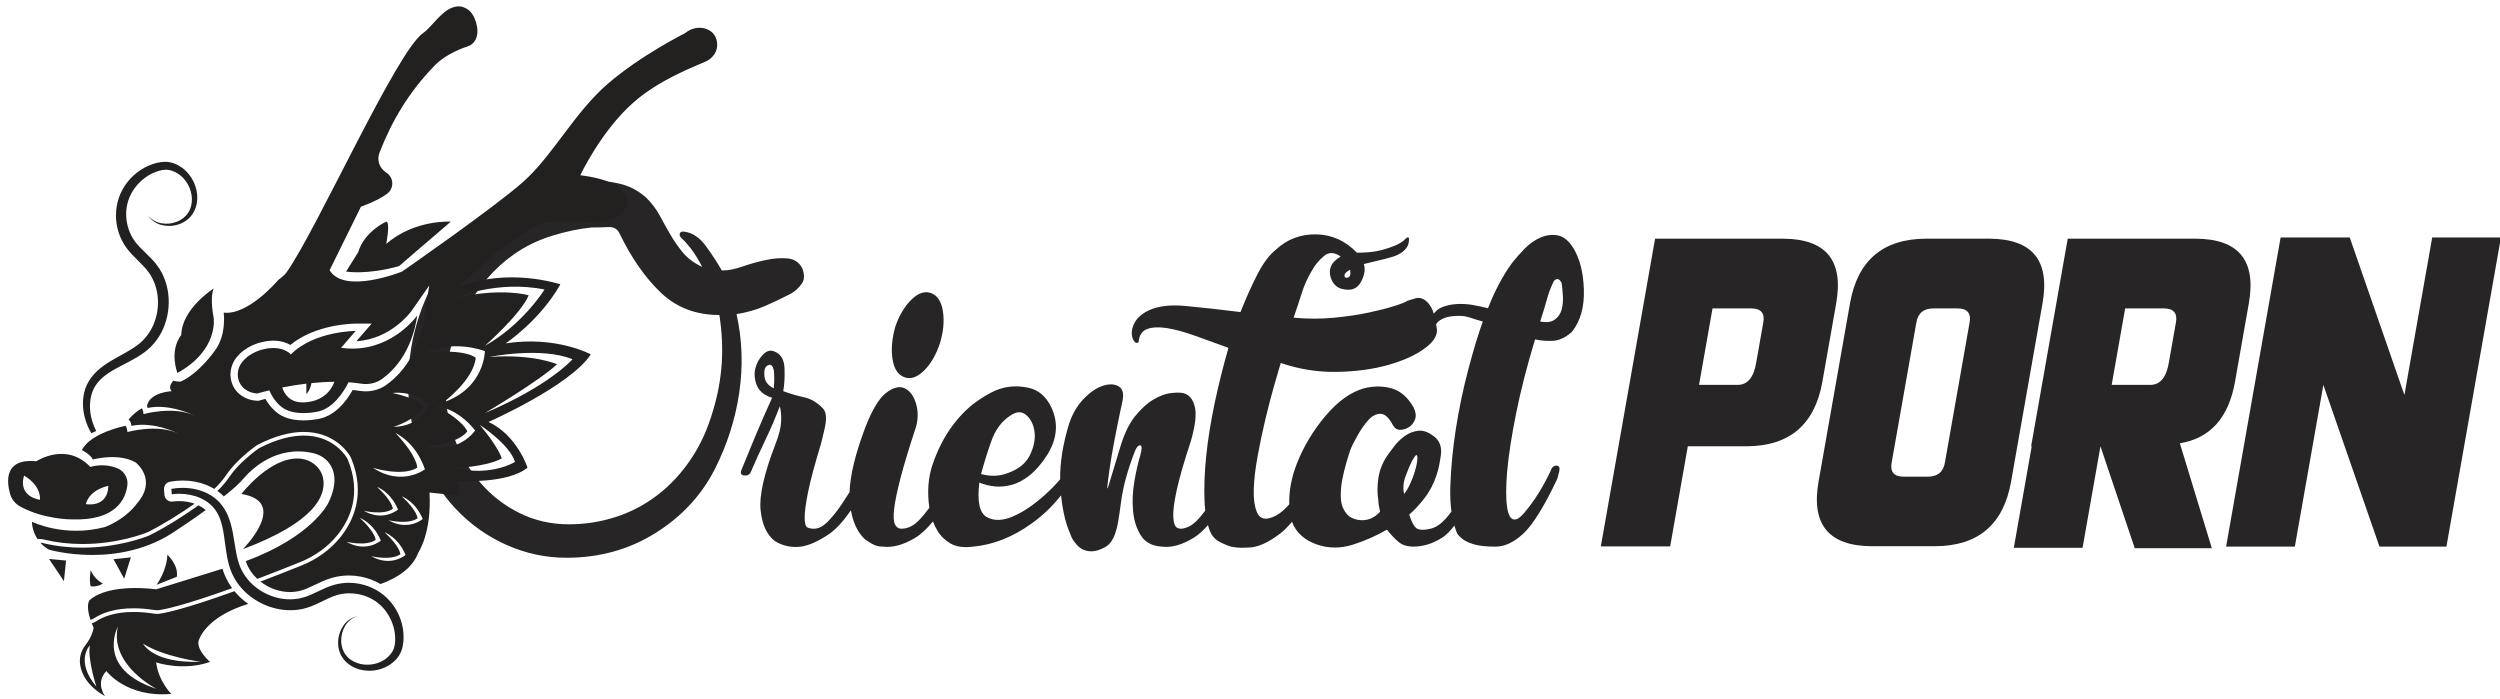
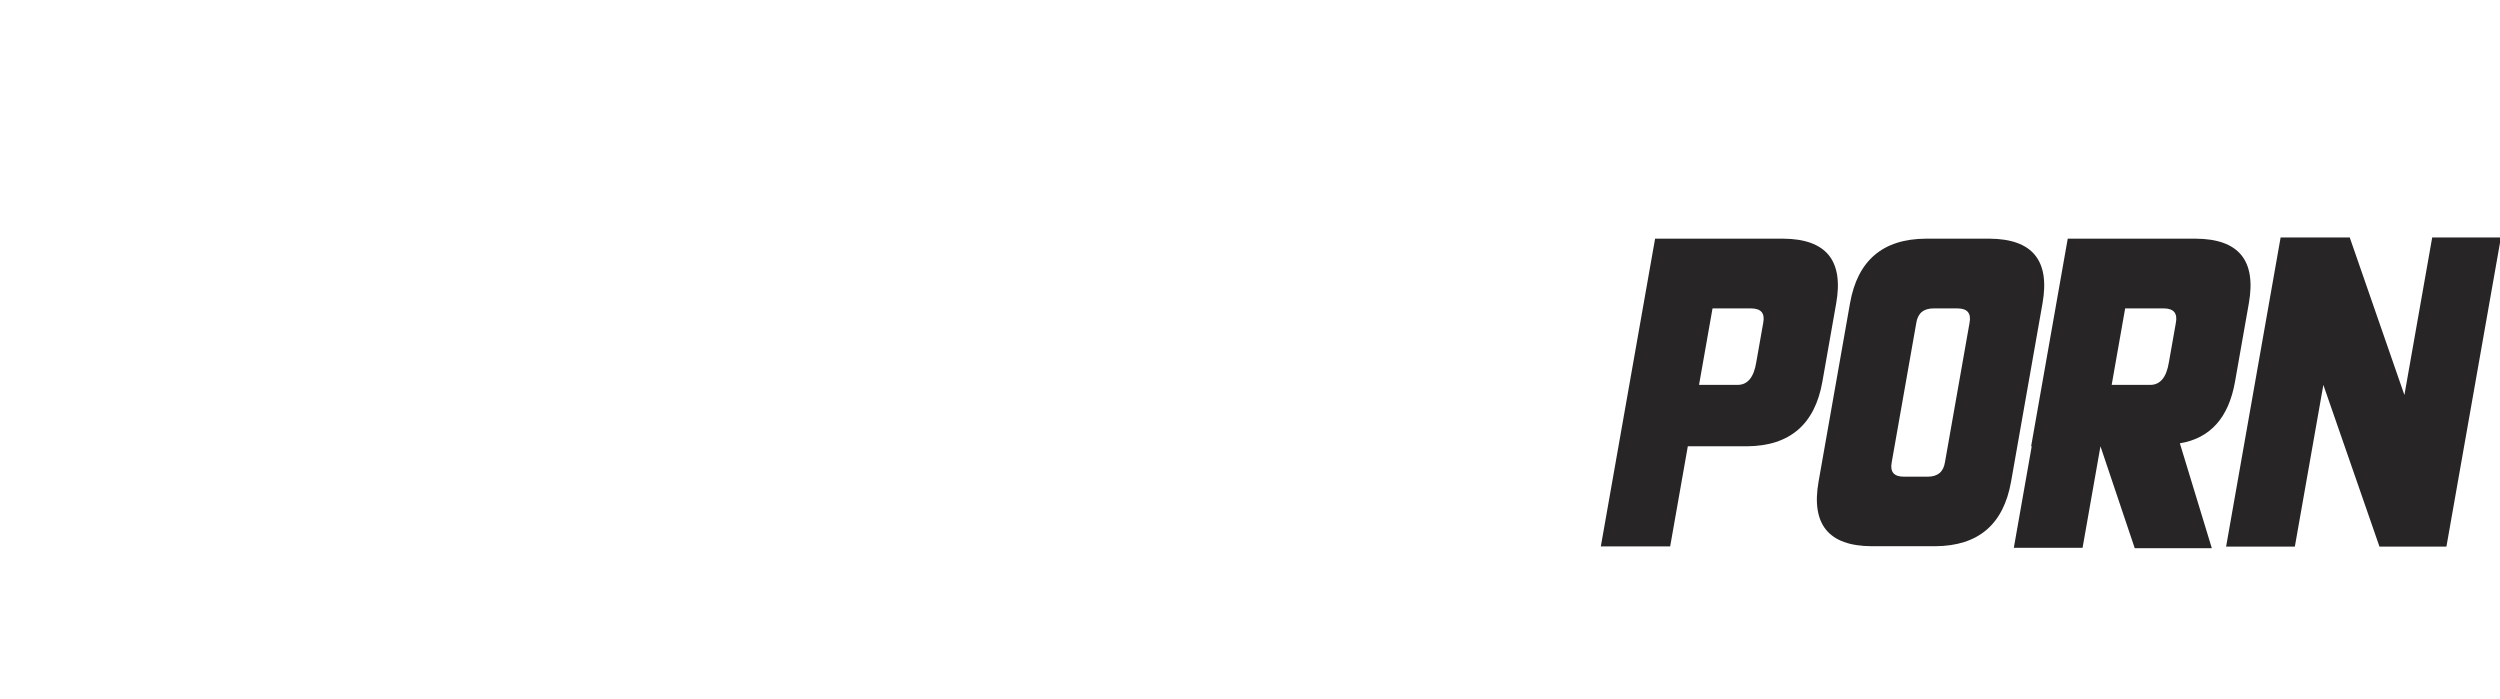
<svg xmlns="http://www.w3.org/2000/svg" version="1.1" id="Layer_1" x="0px" y="0px" width="254px" height="71px" viewBox="0 0 254 71" enable-background="new 0 0 254 71" xml:space="preserve">
  <g id="Oriental">
    <g>
-       <path fill-rule="evenodd" clip-rule="evenodd" fill="#272525" d="M74.833,31.917c1.056-0.174,2.02-0.449,2.892-0.828    c0.872-0.377,1.755-0.798,2.654-1.264c0.475-0.29,0.844-0.639,1.109-1.046c0.264-0.406,0.264-0.929,0-1.569    c-0.317-0.58-0.82-0.9-1.505-0.959c-0.687-0.057-1.426,0-2.219,0.174c-0.792,0.174-1.572,0.392-2.337,0.654    c-0.766,0.261-1.387,0.392-1.862,0.392h-0.238c-0.423-0.754-0.951-1.569-1.585-2.44c-0.634-0.872-1.347-1.365-2.139-1.482    c-0.265-0.057-0.436-0.014-0.515,0.131c-0.079,0.146-0.04,0.305,0.119,0.479c0.264,0.233,0.581,0.581,0.951,1.046    c0.369,0.466,0.765,1.104,1.188,1.917c-0.846-0.406-1.505-0.9-1.981-1.482c-0.475-0.58-0.899-1.19-1.268-1.83    c-0.37-0.639-0.727-1.277-1.07-1.917c-0.344-0.639-0.806-1.249-1.387-1.83c-0.74-0.639-1.519-1.074-2.337-1.307    c-0.82-0.232-1.598-0.349-2.337-0.349c-2.589,0-5.229,0.596-7.923,1.787c-2.694,1.192-5.045,3.094-7.052,5.709    c-1.426,1.686-2.535,3.675-3.328,5.97c-0.792,2.296-1.188,4.693-1.188,7.19c0,2.557,0.436,4.911,1.307,7.059    c0.872,2.15,2.046,4.009,3.526,5.578c1.478,1.569,3.195,2.789,5.15,3.66c1.953,0.872,3.988,1.307,6.101,1.307    c3.328,0,6.325-0.828,8.993-2.484c2.667-1.656,4.687-3.82,6.061-6.493c1.268-2.497,2.1-5.099,2.496-7.8    C75.506,37.19,75.413,34.532,74.833,31.917z M73.327,36.928c-0.107,1.599-0.396,3.181-0.872,4.75    c-0.529,1.86-1.281,3.516-2.258,4.968c-0.978,1.453-2.113,2.673-3.407,3.66c-1.295,0.989-2.707,1.729-4.239,2.222    c-1.533,0.494-3.117,0.741-4.754,0.741c-1.796,0-3.46-0.377-4.992-1.133c-1.533-0.754-2.852-1.772-3.962-3.05    c-1.109-1.277-1.981-2.745-2.615-4.401c-0.634-1.656-0.951-3.384-0.951-5.186c0-2.789,0.66-5.417,1.981-7.887    c1.32-2.469,2.984-4.401,4.992-5.796c1.161-0.813,2.456-1.438,3.882-1.874c1.426-0.436,2.746-0.711,3.962-0.828    c0.581,0,1.149-0.014,1.703-0.044c0.555-0.029,0.937,0.189,1.149,0.654c1.214,2.499,2.615,4.503,4.199,6.014    c1.585,1.512,3.565,2.266,5.942,2.266C73.353,33.69,73.433,35.331,73.327,36.928z M91.846,38.31    c0.638,0.256,1.305,0.048,2.001-0.622c0.696-0.67,1.247-1.61,1.653-2.823c0.348-1.148,0.449-2.216,0.305-3.206    c-0.145-0.988-0.537-1.61-1.174-1.866c-0.639-0.254-1.305-0.048-2.001,0.622c-0.696,0.67-1.248,1.579-1.653,2.727    c-0.348,1.213-0.45,2.313-0.305,3.302C90.815,37.433,91.207,38.055,91.846,38.31z M154.048,41.946    c0.464-2.297,1.101-4.785,1.914-7.465c0.579,0.129,1.188,0.176,1.827,0.144c0.638-0.031,1.275-0.335,1.914-0.909    c0.87-1.084,1.275-2.52,1.218-4.306c-0.058-1.785-0.435-3.221-1.131-4.307c-0.465-0.701-0.987-1.101-1.566-1.196    c-0.58-0.096-1.161-0.015-1.74,0.239c-0.58,0.256-1.117,0.638-1.609,1.148c-0.493,0.511-0.914,0.99-1.261,1.435    c-0.465,0.638-0.9,1.34-1.305,2.105c-0.406,0.766-0.783,1.596-1.131,2.488c-0.465-0.127-0.971-0.239-1.523-0.335    c-0.551-0.096-1.101-0.127-1.653-0.096c-0.551,0.033-1.058,0.144-1.523,0.335c-0.326,0.135-0.592,0.353-0.804,0.646    c-0.072-0.231-0.15-0.438-0.239-0.598c-0.232-0.414-0.493-0.701-0.783-0.861c-0.291-0.159-0.58-0.191-0.87-0.096    c-0.291,0.096-0.552,0.176-0.783,0.239c-0.174,0.129-0.609,0.304-1.305,0.526c-0.696,0.224-1.566,0.447-2.61,0.67    c-1.044,0.224-2.219,0.399-3.523,0.526c-1.305,0.129-2.683,0.129-4.133,0c0.29-0.828,0.565-1.658,0.826-2.488    c0.261-0.828,0.623-1.627,1.088-2.392c0.29-0.51,0.681-0.972,1.174-1.388c0.492-0.414,1.058-0.398,1.696,0.048    c-0.406,0.256-0.696,0.511-0.87,0.766c-0.291,0.511-0.305,1.053-0.043,1.627c0.261,0.574,0.71,0.894,1.348,0.957    c0.753,0.129,1.305-0.144,1.653-0.813c0.348-0.67,0.435-1.259,0.261-1.77c0.812-0.191,1.536-0.366,2.175-0.526    c0.638-0.159,1.073-0.302,1.305-0.431c0.638-0.319,1-0.733,1.088-1.244c0.087-0.51-0.015-0.637-0.305-0.383    c-0.232,0.256-0.565,0.479-1,0.67s-0.9,0.351-1.392,0.479c-0.493,0.129-0.972,0.208-1.436,0.239    c-0.465,0.033-0.841,0.048-1.131,0.048c-1.161-1.211-2.538-1.833-4.132-1.866c-1.596-0.031-2.973,0.495-4.133,1.579    c-0.639,0.511-1.248,1.325-1.827,2.44c-0.58,1.117-1.161,2.409-1.74,3.876c-2.03-0.254-3.9-0.462-5.612-0.622    c-1.71-0.159-3.059,0.048-4.046,0.622c-0.522,0.32-0.884,0.67-1.087,1.053c-0.203,0.383-0.305,0.734-0.305,1.053    c0,0.32,0.073,0.591,0.218,0.813c0.145,0.224,0.304,0.272,0.478,0.144c0.058-0.701,0.348-1.148,0.87-1.34    c0.522-0.191,1.189-0.223,2.001-0.096c0.813,0.129,1.755,0.383,2.828,0.766c1.074,0.383,2.218,0.799,3.436,1.244    c-0.522,1.787-0.986,3.637-1.392,5.551c-0.405,1.914-0.696,3.717-0.87,5.407c-0.174,1.691-0.231,3.222-0.174,4.594    c0.015,0.349,0.039,0.677,0.073,0.987c-0.182,0.235-0.365,0.471-0.551,0.688c-0.493,0.574-0.972,0.926-1.435,1.053    c-0.348,0.129-0.639,0.129-0.87,0c-0.232-0.127-0.363-0.493-0.391-1.101c-0.03-0.606,0.087-1.515,0.348-2.727    c0.261-1.211,0.74-2.871,1.435-4.976c0.464-1.594,0.594-2.775,0.392-3.541c-0.204-0.766-0.595-1.211-1.174-1.34    c-0.291-0.063-0.711-0.063-1.261,0c-0.552,0.064-1.146,0.287-1.784,0.67c-0.639,0.383-1.262,0.957-1.871,1.723    c-0.609,0.766-1.117,1.851-1.522,3.254l-1.131,3.732c-0.117,0.383-0.16,0.416-0.13,0.096c0.029-0.318,0.101-0.893,0.218-1.723    c0.116-0.828,0.29-1.85,0.522-3.062c0.231-1.211,0.492-2.488,0.783-3.828c0.174-0.766,0.057-1.276-0.348-1.531    c-0.406-0.254-0.928-0.287-1.566-0.096c-0.639,0.191-1.291,0.622-1.958,1.292c-0.666,0.67-1.174,1.516-1.522,2.536    c-0.646,2.081-0.942,3.974-0.927,5.701c-0.427,0.503-0.95,1.04-1.595,1.62c-1.102,0.99-2.175,1.708-3.219,2.153    c-1.044,0.447-1.929,0.464-2.654,0.048c-0.726-0.414-0.972-1.579-0.74-3.493c0.464,0.191,0.971,0.32,1.523,0.383    c0.551,0.064,1.131,0.016,1.74-0.144c0.609-0.159,1.218-0.479,1.827-0.957c0.609-0.479,1.203-1.163,1.783-2.058    c1.044-1.658,1.188-3.285,0.435-4.881c-0.522-1.084-1.276-1.738-2.262-1.962c-0.987-0.223-1.914-0.206-2.784,0.048    c-0.696,0.191-1.523,0.622-2.479,1.292c-0.957,0.67-1.827,1.548-2.61,2.632c-0.783,1.086-1.421,2.345-1.914,3.78    c-0.462,1.348-0.567,2.828-0.339,4.429c-0.333,0.447-0.679,0.876-1.052,1.265c-0.552,0.574-1.146,0.861-1.784,0.861    c-0.291,0-0.508-0.144-0.653-0.431c-0.145-0.287-0.174-0.813-0.087-1.579c0.087-0.766,0.305-1.818,0.652-3.158    c0.348-1.34,0.87-3.062,1.566-5.168c0.231-0.828,0.231-1.627,0-2.392c-0.232-0.766-0.609-1.276-1.131-1.531    c-0.522-0.254-1.146-0.111-1.871,0.431c-0.726,0.543-1.435,1.708-2.131,3.493c-1.023,2.702-1.56,4.906-1.613,6.614    c-0.251,0.403-0.497,0.787-0.736,1.138c-0.465,0.703-0.943,1.308-1.435,1.818c-0.493,0.511-0.972,0.766-1.436,0.766    c-0.291,0-0.522-0.048-0.696-0.144s-0.261-0.431-0.261-1.005c0-0.574,0.116-1.435,0.348-2.584    c0.231-1.148,0.666-2.775,1.305-4.881c0.057-0.191,0.188-0.733,0.391-1.627c0.203-0.893,0.159-1.531-0.13-1.914    c-0.58-0.637-1.233-1.036-1.958-1.196c-0.726-0.159-1.435-0.366-2.131-0.622c0.116-0.637,0.159-1.403,0.13-2.297    c-0.03-0.893-0.363-1.467-1-1.723c-0.406-0.191-0.798-0.096-1.174,0.287c-0.378,0.383-0.639,0.846-0.783,1.388    c-0.145,0.543-0.102,1.117,0.13,1.723c0.231,0.607,0.753,1.038,1.566,1.292c-0.639,1.404-1.204,2.696-1.697,3.876    c-0.493,1.181-0.971,2.345-1.435,3.493c-0.116,0.32-0.014,0.495,0.305,0.526c0.319,0.033,0.536-0.079,0.652-0.335    c0.464-1.084,0.957-2.168,1.479-3.254c0.522-1.084,1.014-2.232,1.479-3.445c0.116,0.447,0.159,0.973,0.13,1.579    c-0.03,0.607-0.217,1.356-0.565,2.249c-1.161,3-1.668,5.232-1.523,6.699c0.144,1.468,0.623,2.521,1.436,3.158    c0.812,0.511,1.71,0.701,2.697,0.574c0.812-0.127,1.74-0.541,2.784-1.244c0.726-0.488,1.48-1.307,2.263-2.443    c0.208,1.201,0.64,2.146,1.304,2.826c0.117,0.129,0.291,0.256,0.522,0.383c0.174,0.129,0.378,0.239,0.609,0.335    c0.232,0.096,0.492,0.144,0.783,0.144c0.986,0.127,2.073-0.159,3.263-0.861c0.592-0.349,1.209-0.913,1.852-1.69    c0.13,0.331,0.28,0.64,0.453,0.925c0.291,0.511,0.726,0.942,1.305,1.292c0.58,0.35,1.362,0.462,2.349,0.335    c2.03-0.191,4.002-0.972,5.916-2.345c1.183-0.847,2.166-1.811,2.994-2.866c0.17,1.58,0.471,2.882,0.92,3.871    c0.117,0.383,0.291,0.703,0.522,0.957c0.406,0.574,0.957,0.861,1.653,0.861c0.405,0,0.87-0.143,1.392-0.431    c0.522-0.287,0.899-0.876,1.131-1.77c0.116-0.319,0.275-1.259,0.479-2.823c0.203-1.563,0.681-3.302,1.435-5.216    c0.174-0.383,0.348-0.558,0.522-0.526c0.174,0.033,0.174,0.368,0,1.005c-0.232,0.766-0.435,1.66-0.609,2.68    c-0.174,1.021-0.217,2.01-0.13,2.967c0.087,0.957,0.348,1.787,0.783,2.488c0.435,0.703,1.145,1.086,2.132,1.148    c0.986,0.127,2.073-0.175,3.263-0.909c0.467-0.288,0.945-0.716,1.434-1.275c0.076,0.272,0.161,0.527,0.262,0.748    c0.117,0.256,0.319,0.511,0.609,0.766c0.291,0.191,0.682,0.383,1.174,0.574c0.493,0.191,1.174,0.254,2.044,0.191    c0.927,0,2.015-0.479,3.263-1.436c0.391-0.3,0.787-0.702,1.186-1.184c0.404,1.097,1.265,1.878,2.598,2.333    c1.16,0.383,2.349,0.383,3.567,0c1.218-0.383,2.378-0.893,3.48-1.531c0.405,0.511,0.797,0.926,1.175,1.244    c0.377,0.32,0.884,0.479,1.522,0.479c0.986,0,1.958-0.302,2.914-0.909c0.393-0.249,0.809-0.665,1.245-1.23    c0.083,0.278,0.169,0.551,0.277,0.8c0.174,0.256,0.406,0.479,0.696,0.67c0.291,0.191,0.682,0.351,1.174,0.479    c0.493,0.129,1.174,0.191,2.044,0.191c0.927,0,1.87-0.446,2.828-1.34c0.957-0.893,2.102-2.742,3.436-5.551    c0.057-0.191,0.116-0.414,0.174-0.67c0.116-0.446,0.029-0.67-0.261-0.67c-0.291,0-0.493,0.191-0.609,0.574    c-0.117,0.256-0.319,0.655-0.609,1.196c-0.291,0.543-0.609,1.069-0.957,1.579c-0.348,0.511-0.696,0.973-1.044,1.388    c-0.348,0.416-0.639,0.655-0.87,0.718c-0.465,0.129-0.769-0.254-0.914-1.148c-0.145-0.893-0.145-2.153,0-3.78    C153.279,46.205,153.583,44.243,154.048,41.946z M157.18,30.367c0.174-0.637,0.405-1.244,0.696-1.818    c0.29-0.318,0.551-0.254,0.783,0.191c0.057,0.383,0.101,0.83,0.13,1.34c0.029,0.511-0.015,0.973-0.13,1.388    c-0.117,0.416-0.348,0.751-0.696,1.005c-0.348,0.256-0.841,0.32-1.479,0.191C156.774,31.771,157.006,31.005,157.18,30.367z     M137.171,27.4c0.057,0.383,0.029,0.622-0.087,0.718c-0.117,0.096-0.232,0.129-0.348,0.096c-0.117-0.031-0.16-0.127-0.13-0.287    C136.634,27.768,136.823,27.591,137.171,27.4z M100.719,44.817c0.405-1.148,1.044-2.01,1.914-2.584    c0.638-0.446,1.188-0.462,1.653-0.048c0.464,0.416,0.739,0.99,0.826,1.723c0.087,0.734-0.073,1.516-0.479,2.345    c-0.406,0.83-1.161,1.435-2.262,1.818c-0.813,0.32-1.711,0.351-2.697,0.096C99.964,47.083,100.313,45.966,100.719,44.817z     M78.622,39.267v0.191c-0.639-0.318-0.957-0.766-0.957-1.34c-0.058-0.51,0.057-0.845,0.348-1.005    c0.29-0.158,0.492,0.016,0.609,0.526C78.679,38.214,78.679,38.757,78.622,39.267z M142.739,48.55    c0.116-0.318,0.261-0.685,0.435-1.101c0.174-0.414,0.348-0.749,0.522-1.005c0.174-0.254,0.275-0.271,0.305-0.048    c0.029,0.224-0.015,0.574-0.13,1.053c-0.117,0.479-0.291,0.99-0.522,1.531c-0.232,0.543-0.465,0.942-0.696,1.196    C142.535,49.667,142.565,49.124,142.739,48.55z M149.176,37.544c-0.522,1.978-0.942,3.988-1.261,6.029    c-0.318,2.043-0.507,4.019-0.566,5.933c-0.027,0.904,0.016,1.723,0.118,2.47c-0.192,0.257-0.388,0.507-0.596,0.736    c-0.493,0.543-1,0.878-1.523,1.005c-0.522,0.129-0.943,0.144-1.261,0.048c-0.319-0.096-0.624-0.589-0.914-1.483    c0.464-0.383,0.971-0.924,1.523-1.627c0.551-0.701,0.971-1.498,1.261-2.392c0.174-0.51,0.318-1.18,0.435-2.01    c0.116-0.828-0.117-1.467-0.696-1.914c-0.58-0.446-1.117-0.637-1.609-0.574c-0.493,0.064-0.943,0.239-1.349,0.526    c-0.406,0.287-0.769,0.638-1.088,1.053c-0.319,0.416-0.565,0.751-0.74,1.005c-0.465,0.703-0.754,1.452-0.87,2.249    c-0.117,0.798-0.117,1.548,0,2.249c0,0.256,0.057,0.638,0.174,1.148c-0.522,0.574-1.131,0.861-1.827,0.861    c-0.348,0-0.696-0.079-1.044-0.239c-0.348-0.159-0.639-0.478-0.87-0.957c-0.232-0.479-0.305-1.18-0.218-2.105    c0.087-0.924,0.392-2.185,0.914-3.78c0.174-0.446,0.435-0.972,0.783-1.579c0.348-0.606,0.71-1.116,1.087-1.531    c0.377-0.414,0.783-0.622,1.218-0.622s0.855,0.383,1.261,1.148c0.174,0.32,0.42,0.479,0.74,0.479c0.318,0,0.623-0.096,0.914-0.287    c0.29-0.191,0.492-0.462,0.609-0.813c0.116-0.35,0.057-0.749-0.174-1.196c-0.58-1.02-1.32-1.658-2.219-1.914    c-0.9-0.254-1.842-0.254-2.828,0c-1.335,0.383-2.625,1.308-3.871,2.775c-1.247,1.468-2.219,3.079-2.914,4.833    c-0.574,1.447-0.824,2.837-0.787,4.174c-0.193,0.216-0.393,0.422-0.604,0.611c-0.465,0.416-0.957,0.686-1.479,0.813    c-0.58,0.129-0.987-0.096-1.218-0.67c-0.232-0.574-0.334-1.34-0.305-2.297c0.029-0.957,0.159-2.073,0.392-3.349    c0.231-1.276,0.492-2.52,0.783-3.732c0.29-1.211,0.579-2.328,0.87-3.35c0.29-1.02,0.522-1.818,0.696-2.392    c1.856,0.638,3.755,0.942,5.698,0.909c1.943-0.031,3.698-0.271,5.263-0.718c1.566-0.446,2.813-1.02,3.741-1.723    c0.927-0.701,1.305-1.403,1.131-2.105c-0.014-0.107-0.032-0.2-0.047-0.3c0.041-0.059,0.077-0.116,0.133-0.178    c0.174-0.191,0.435-0.35,0.783-0.479c0.348-0.127,0.841-0.191,1.479-0.191c0.348,0,0.711,0.064,1.088,0.191    c0.378,0.129,0.798,0.256,1.261,0.383C150.192,33.94,149.698,35.567,149.176,37.544z" />
-     </g>
+       </g>
  </g>
  <g id="Porn">
    <g>
      <path fill-rule="evenodd" clip-rule="evenodd" fill="#272525" d="M186.559,30.81c0.766-4.346-1.028-6.533-5.383-6.56h-13.019    l-5.513,31.266h7.044l1.794-10.173h5.995c4.351-0.027,6.91-2.213,7.676-6.56L186.559,30.81z M179.139,32.828l-0.698,3.956    c-0.246,1.548-0.881,2.321-1.903,2.321h-3.916l1.37-7.771h3.916C178.931,31.335,179.341,31.833,179.139,32.828z M202.138,24.25    h-6.479c-4.365,0.027-6.93,2.214-7.697,6.56l-3.196,18.126c-0.766,4.347,1.028,6.533,5.383,6.56h6.479    c4.365-0.027,6.93-2.213,7.697-6.56l3.196-18.126C208.287,26.464,206.493,24.277,202.138,24.25z M200.101,32.828l-2.488,14.109    c-0.149,0.996-0.734,1.494-1.757,1.494h-2.422c-1.023,0-1.433-0.498-1.23-1.494l2.488-14.109c0.149-0.996,0.734-1.494,1.757-1.494    h2.422C199.893,31.335,200.303,31.833,200.101,32.828z M227.077,38.783l1.406-7.973c0.766-4.346-1.028-6.533-5.383-6.56h-13.019    l-3.719,21.093h0.061l-1.819,10.314h6.984l1.819-10.314l3.483,10.355h7.832l-3.248-10.657    C224.563,44.529,226.432,42.443,227.077,38.783z M221.063,32.828l-0.698,3.956c-0.246,1.548-0.881,2.321-1.903,2.321h-3.916    l1.37-7.771h3.916C220.855,31.335,221.265,31.833,221.063,32.828z M247.111,24.129l-2.823,16.006l-5.554-16.006h-7.024    l-5.538,31.407h6.984l2.897-16.43l5.701,16.43h6.802l5.538-31.407H247.111z" />
    </g>
  </g>
  <g>
-     <path fill="#232020" d="M71.823,2.965c0.586,0.235,0.863,0.658,0.981,1.093c0.079,0.289,0.081,0.585,0.02,0.869   c-0.128,0.597-0.574,1.074-1.131,1.325c-1.197,0.538-4.709,1.84-7.347,4.17c-3.299,2.914-5.388,7.382-5.388,7.382   c5.891,0.742,4.639,3.201,4.639,3.201c-0.742,2.134-5.334,1.438-5.334,1.438c-3.618-0.232-4.911,1.174-4.911,1.174l-3.192,2.25   l-3.617,3.333c5.072-2.103,10.391-0.309,10.391-0.309c-2.103,3.711-5.566,5.999-5.566,5.999c5.133-0.804,8.659,1.113,8.659,1.113   c-2.103,3.216-10.391,6.865-10.391,6.865c2.907,1.361,3.958,4.639,3.958,4.639c-1.979,1.67-6.989,1.361-6.989,1.361v1.484   l-2.969-0.309c0.247,4.082-1.144,6.123-1.144,6.123c-0.591,1.57-2.122,2.554-3.83,3.174c-0.603-0.352-1.271-0.609-1.975-0.749   c-0.41-0.081-0.825-0.121-1.235-0.121c-0.271,0-0.543,0.018-0.809,0.053c-0.589,0.068-1.22,0.25-1.916,0.555   c-0.269,0.117-0.526,0.239-0.773,0.358c-0.247,0.118-0.48,0.229-0.708,0.327c-0.216,0.09-0.416,0.173-0.591,0.215   c-0.061,0.016-0.112,0.03-0.163,0.044c-0.053,0.015-0.106,0.029-0.16,0.042l-0.335,0.053c-0.167,0.023-0.356,0.035-0.545,0.035   c-1.07,0-2.143-0.401-2.989-1.064c1.244-0.473,2.624-1.012,4.164-1.63c1.584-0.636,2.947-1.625,3.942-2.86   c1.331-1.652,2.605-4.385,1.117-8.025c-0.041-0.101-0.091-0.197-0.147-0.285c-0.359-0.564-1.756-2.405-4.679-2.405   c-1.404,0-2.963,0.432-4.635,1.284c-0.082,0.042-0.159,0.089-0.233,0.143c-0.455,0.33-2.05,1.539-2.984,2.918   c-0.374,0.553-0.79,1.035-1.237,1.445c-0.263-0.158-0.54-0.299-0.838-0.415c-0.738-0.288-1.535-0.435-2.366-0.435   c-0.433,0-0.872,0.041-1.305,0.121c-0.37,0.068-0.625,0.411-0.596,0.786l0.043,0.55c0.016,0.203,0.114,0.39,0.272,0.518   c0.133,0.108,0.298,0.166,0.467,0.166c0.032,0,0.064-0.002,0.096-0.006c0.227-0.03,0.456-0.044,0.681-0.044   c0.546,0,1.07,0.093,1.542,0.262c-1.393,0.972-3.066,2.047-4.717,2.873c-0.025,0.011-0.048,0.022-0.073,0.033   c-0.468,0.189-3.111,1.19-6.608,1.19c-1.354,0-2.675-0.153-3.928-0.456c-0.141-0.034-0.284-0.051-0.426-0.051   c-0.066,0-0.131,0.01-0.196,0.017c-0.592-0.882-0.572-1.77-0.572-1.77s3.324,1.648,7.46,0.522c2.226-0.904,3.208-2.378,3.208-2.378   c2.134-2.458-0.139-4.175-0.139-4.175c-1.644-0.927-3.933-0.401-4.338-0.296c-0.23-0.448-0.798-0.789-1.12-0.954   c0.865-1.755,4.39-2.461,4.39-2.461s0.16-0.046,0.242,0.626c0,0,3.074-0.881,5.254,0.186c0,0-2.533-1.306-4.847-0.812   c0,0-0.066-0.551-0.303-0.613c0.404-0.553,0.956-0.94,1.359-1.169c0.053,0.058,0.125,0.204,0.172,0.588   c0,0,3.074-0.881,5.254,0.186c0,0-2.533-1.306-4.847-0.812c0,0-0.015-0.113-0.051-0.242c0.299-1.369,2.498-1.462,2.498-1.462   c-0.441-0.487,0.186-1.067,0.186-1.067c0.348,0.116,0.742,0.093,0.742,0.093c1.902-0.881,3.433-3.103,3.433-3.103   c1.252-1.619,0.928-3.901,0.928-3.901c2.505,0.278,5.474-3.247,5.474-3.247c0.005-0.006,0.008-0.015,0.013-0.02   c0.337-0.298,0.666-0.493,0.924-0.862c3.135-4.479,11.136-22.382,13.838-24.271c1.044-0.73,2.064-2.671,3.604-2.722   c0.398-0.013,0.957,0.246,1.218,0.547c0.372,0.428,0.581,0.984,0.674,1.551c0.17,1.036-0.265,1.719-0.899,1.948   c-0.349,0.126-2.174,0.695-3.418,1.975c-2.603,2.679-4.326,5.574-5.603,8.858c-0.271,0.697-0.029,1.497,0.584,1.926   c0.094,0.066,0.179,0.131,0.255,0.196c0.65,0.549,0.614,1.538-0.069,2.044c-1.039,0.77-2.65,1.307-2.65,1.307l-3.182,6.456   c1.484,2.505,7.36,0.139,7.36,0.139s9.347-6.486,12.316-9.124c2.969-2.639,5.186-7,8.54-9.914c3.354-2.914,7.898-5.184,7.898-5.184   C70.22,2.85,71.076,2.665,71.823,2.965z M43.609,29.011l-1.819,2.607c-0.027,0.038-2.052,2.84-5.576,3.047l0.483-0.558l1.062-1.228   h-1.623c-0.174,0-4.045,0.026-6.631,2.167c-0.385-0.222-0.956-0.435-1.729-0.435c-0.358,0-0.734,0.047-1.119,0.139   c-0.243,0.047-1.684,0.369-2.645,1.587c-0.476,0.604-0.681,1.382-0.561,2.135c0.115,0.723,0.51,1.341,1.111,1.741   c0.478,0.318,1.009,0.487,1.579,0.504l0.122,0.004l0.117-0.036c0.003-0.001,0.215-0.065,0.583-0.162   c0.456,0.806,0.983,1.244,1.123,1.353c0.652,0.554,1.581,0.834,2.762,0.834c0.68,0,1.23-0.098,1.363-0.123   c1.776-0.247,2.972-1.807,3.627-2.967c0.249,0.026,0.491,0.057,0.724,0.093c0.2,0.031,0.402,0.047,0.602,0.047   c0.758,0,1.471-0.221,2.061-0.639c1.456-1.031,3.315-3.076,3.907-6.965L43.609,29.011z M48.752,43.177   c1.948,2.319,2.227,3.403,2.227,3.403c-1.709,0.907-4.778,0.957-4.778,0.957c3.665,0.928,6.123-0.603,6.123-0.603   C51.768,45.125,48.752,43.177,48.752,43.177z M49.727,36.266c4.499-0.325,6.865,0.741,6.865,0.741   c-1.743,1.664-7.329,4.962-7.329,4.962c6.587-2.786,8.906-5.471,8.906-5.471C54.968,35.199,49.727,36.266,49.727,36.266z    M46.201,30.282c4.855-1.113,7.515-0.278,7.515-0.278c-0.804,1.917-4.453,5.133-4.453,5.133c3.866-2.165,6.061-5.721,6.061-5.721   C50.5,28.426,46.201,30.282,46.201,30.282z M12.94,49.307c-0.164,1.34-1.11,3.637-5.685,3.461c0,0-2.772,0.025-5.202-1.307   c-0.497-0.272-0.87-0.724-1.025-1.269c-0.366-1.294-0.602-3.646,2.67-3.33c0,0,3.028-2.014,5.486,0.584   c0,0,1.237-0.457,2.712,0.116C12.606,47.837,13.033,48.552,12.94,49.307z M4.065,50.777c0.074-1.575-1.626-2.457-1.626-2.457   C1.811,50.521,4.065,50.777,4.065,50.777z M11.009,49.362c0,0-1.887,0.331-2.288,1.855C8.721,51.218,10.947,51.65,11.009,49.362z    M12.617,58.794l0.68-2.165l-1.763,0.186L12.617,58.794z M6.711,56.953l-1.732-0.166l1.515,2.254L6.711,56.953z M17.962,58.602   c0.203-1.182-0.961-2.252-0.961-2.252c-0.026,1.609-1.097,3.068-1.097,3.068L17.962,58.602z M10.453,59.289   c0,0-0.897-0.43-1.237-1.375c0,0-0.186,1.127,0,1.653C9.216,59.567,9.803,59.691,10.453,59.289z M24.678,55.794   c7.422-2.783,8.441-5.494,8.162-7.136c-0.194-1.139-1.189-1.956-2.339-2.061c-3.005-0.276-5.978,3.591-5.978,3.591   C29.471,50.985,24.678,55.794,24.678,55.794z M40.542,27.035l5.257-4.515c0,0-3.649-0.247-6.556,2.257c0,0,0.433-2.209,0-2.264   c0,0-2.227,0.996-2.845,3.099l-1.237,1.979C35.161,27.591,37.264,27.962,40.542,27.035z M48.335,36.358   c-0.232,2.273-3.293,4.523-3.293,4.523c4.221-1.46,4.221-5.214,4.221-5.214c-3.572-1.201-6.03,0.186-6.03,0.186   C47.407,35.395,48.335,36.358,48.335,36.358z M47.477,43.842c-1.143,1.389-4.244,1.474-4.244,1.474   c3.404,0.882,5.04-1.579,5.04-1.579c-1.818-2.344-4.035-2.506-4.035-2.506C47.175,42.749,47.477,43.842,47.477,43.842z    M42.388,47.523c-1.534,0.94-4.493,0.007-4.493,0.007c2.929,1.946,5.279,0.154,5.279,0.154c-0.953-2.81-2.995-3.686-2.995-3.686   C42.459,46.392,42.388,47.523,42.388,47.523z M39.911,51.699c-0.972,0.685-2.964,0.193-2.964,0.193   c2.015,1.161,3.49-0.121,3.49-0.121c-0.747-1.814-2.131-2.306-2.131-2.306C39.911,50.949,39.911,51.699,39.911,51.699z    M42.422,52.657c-0.972,0.685-2.964,0.193-2.964,0.193c2.015,1.161,3.49-0.121,3.49-0.121c-0.747-1.814-2.131-2.306-2.131-2.306   C42.422,51.908,42.422,52.657,42.422,52.657z M38.166,54.854c-0.972,0.685-2.964,0.193-2.964,0.193   c2.015,1.161,3.49-0.121,3.49-0.121c-0.747-1.814-2.131-2.306-2.131-2.306C38.166,54.105,38.166,54.854,38.166,54.854z    M40.677,56.311c-0.972,0.685-2.964,0.193-2.964,0.193c2.015,1.161,3.49-0.121,3.49-0.121c-0.747-1.814-2.131-2.306-2.131-2.306   C40.677,55.561,40.677,56.311,40.677,56.311z M43.005,41.295c-0.601,1.34-3.026,2.074-3.026,2.074   c2.871-0.038,3.63-2.328,3.63-2.328c-1.936-1.455-3.717-1.106-3.717-1.106C42.532,40.499,43.005,41.295,43.005,41.295z    M18.538,17.068c-0.253-0.177-0.509-0.338-0.803-0.446c-0.289-0.113-0.619-0.18-0.938-0.181c-0.643-0.001-1.215,0.182-1.759,0.417   c-1.087,0.488-2.002,1.334-2.584,2.385c-0.589,1.053-0.788,2.31-0.609,3.496c0.091,0.595,0.276,1.177,0.555,1.715   c0.27,0.544,0.66,1.031,1.052,1.444c0.394,0.417,0.798,0.786,1.152,1.165c0.174,0.19,0.347,0.378,0.48,0.58   c0.068,0.101,0.141,0.198,0.208,0.301l0.177,0.321c0.913,1.743,0.735,4.054-0.406,5.669c-0.29,0.403-0.615,0.763-1.022,1.07   c-0.402,0.311-0.851,0.583-1.319,0.848c-0.932,0.529-1.96,1.023-2.837,1.827c-0.437,0.399-0.81,0.89-1.07,1.439   c-0.254,0.553-0.373,1.151-0.387,1.738c-0.029,1.124,0.296,2.217,0.846,3.159l0.503-0.228c-0.463-0.898-0.705-1.911-0.623-2.894   c0.043-0.504,0.163-0.996,0.384-1.43c0.228-0.43,0.54-0.815,0.924-1.139c0.769-0.653,1.752-1.094,2.729-1.62   c0.49-0.262,0.987-0.545,1.46-0.892c0.476-0.342,0.91-0.787,1.265-1.264c0.714-0.968,1.105-2.137,1.204-3.316   c0.096-1.181-0.113-2.399-0.663-3.477l-0.221-0.396c-0.082-0.127-0.173-0.249-0.26-0.373c-0.172-0.251-0.374-0.467-0.57-0.678   c-0.397-0.417-0.805-0.784-1.164-1.159c-0.362-0.377-0.665-0.753-0.886-1.189c-0.231-0.431-0.378-0.905-0.469-1.388   c-0.168-0.971-0.033-1.993,0.428-2.866c0.461-0.872,1.203-1.614,2.096-2.061c0.446-0.217,0.938-0.386,1.394-0.399   c0.443-0.021,0.907,0.156,1.314,0.419c0.804,0.539,1.349,1.516,1.378,2.517c0.015,0.496-0.096,1.006-0.371,1.424   c-0.124,0.216-0.312,0.388-0.504,0.553c-0.208,0.144-0.426,0.287-0.671,0.373c-0.482,0.194-1.026,0.246-1.547,0.151   c-0.524-0.084-1.018-0.369-1.359-0.798c0.293,0.461,0.775,0.817,1.321,0.962c0.544,0.149,1.135,0.145,1.685-0.023   c0.553-0.157,1.074-0.486,1.43-0.972c0.363-0.477,0.54-1.074,0.564-1.667C20.071,18.991,19.511,17.812,18.538,17.068z    M22.601,57.784l-6.736,2.092c0,0-4.778-0.696-6.772,1.113c0,0-0.412,0.486,0.1,1.989c0.139-0.039,0.275-0.099,0.402-0.181   c0.732-0.477,1.985-0.994,3.979-0.994c0.643,0,1.364,0.054,2.169,0.18c0.073,0.011,0.147,0.018,0.221,0.018   c0.05,0,0.099-0.003,0.148-0.009c0.569-0.071,2.466-0.43,7.476-2.236c-0.052-0.071-0.106-0.141-0.155-0.215   C23.059,58.977,22.773,58.368,22.601,57.784z M34.28,54.363c1.349-1.674,2.452-4.252,1.062-7.651   c-0.032-0.079-0.071-0.154-0.116-0.226c-0.31-0.487-1.612-2.233-4.366-2.233c-1.199,0-2.673,0.331-4.461,1.241   c-0.068,0.035-0.134,0.075-0.195,0.12c-0.406,0.294-1.984,1.485-2.89,2.822c-0.357,0.527-0.766,1.014-1.228,1.447   c0.214,0.152,0.419,0.315,0.606,0.499c0.017,0.017,0.032,0.037,0.049,0.055c0.409-0.326,0.808-0.654,1.173-0.976   c0.313-0.276,0.599-0.58,0.873-0.896c0.828-0.953,3.358-3.38,7.041-2.521c0.632,0.147,1.219,0.485,1.609,1.004   c0.55,0.732,0.919,2.003-0.086,4.064c0,0-1.605,3.403-8.381,5.895c0.118,0.376,0.295,0.731,0.556,1.111   c0.177,0.253,0.388,0.483,0.615,0.696c1.288-0.488,2.73-1.051,4.346-1.7C31.959,56.521,33.287,55.596,34.28,54.363z M15.219,54.377   c-0.038,0.019-0.074,0.035-0.113,0.051c-0.439,0.177-3.166,1.214-6.738,1.214c-1.255,0-2.614-0.128-4.015-0.467   c-0.084-0.02-0.17-0.031-0.255-0.036c0.225,0.252,0.506,0.493,0.865,0.701c0,0,7.19,2.134,13.081-2.041c0,0,1.311-0.85,2.857-1.972   c-0.202-0.182-0.447-0.344-0.729-0.484C18.771,52.33,16.979,53.496,15.219,54.377z M39.622,61.079   c-0.79-0.912-1.905-1.526-3.081-1.761c-0.358-0.071-0.724-0.107-1.09-0.107c-0.237,0-0.475,0.015-0.711,0.047   c-0.603,0.07-1.194,0.27-1.715,0.499c-0.527,0.229-1.011,0.484-1.487,0.687c-0.238,0.099-0.473,0.198-0.709,0.254   c-0.118,0.03-0.235,0.066-0.353,0.093l-0.362,0.057c-0.219,0.03-0.439,0.044-0.66,0.044c-1.751,0-3.529-0.913-4.533-2.353   c-0.281-0.409-0.508-0.838-0.659-1.324c-0.156-0.483-0.259-0.999-0.349-1.528c-0.181-1.056-0.296-2.191-0.755-3.289   c-0.227-0.546-0.562-1.064-0.99-1.495c-0.433-0.427-0.955-0.742-1.503-0.954c-0.675-0.264-1.388-0.385-2.097-0.385   c-0.391,0-0.78,0.037-1.161,0.107l0.043,0.55c0.258-0.034,0.518-0.051,0.777-0.051c0.748,0,1.491,0.143,2.157,0.448   c0.459,0.211,0.881,0.491,1.214,0.847c0.327,0.361,0.583,0.785,0.757,1.256c0.353,0.945,0.434,2.02,0.597,3.117   c0.08,0.55,0.177,1.113,0.343,1.676c0.159,0.564,0.431,1.123,0.759,1.62c0.668,1,1.634,1.766,2.71,2.259   c0.852,0.388,1.789,0.605,2.737,0.605c0.252,0,0.505-0.015,0.758-0.047l0.447-0.074c0.147-0.034,0.293-0.078,0.439-0.118   c0.295-0.077,0.566-0.193,0.831-0.306c0.528-0.232,1.011-0.491,1.486-0.701c0.478-0.212,0.934-0.369,1.419-0.43   c0.2-0.029,0.401-0.042,0.604-0.042c0.288,0,0.576,0.027,0.861,0.073c0.971,0.172,1.885,0.646,2.55,1.376   c0.664,0.73,1.109,1.679,1.227,2.671c0.052,0.493,0.045,1.013-0.098,1.446c-0.131,0.424-0.455,0.8-0.84,1.094   c-0.524,0.385-1.195,0.593-1.867,0.593c-0.328,0-0.656-0.05-0.968-0.152c-0.472-0.155-0.914-0.432-1.213-0.833   c-0.16-0.19-0.259-0.425-0.349-0.661c-0.065-0.244-0.125-0.498-0.122-0.758c-0.019-0.52,0.118-1.049,0.383-1.507   c0.257-0.465,0.693-0.832,1.213-1.007c-0.533,0.119-1.031,0.451-1.353,0.915c-0.325,0.461-0.522,1.018-0.551,1.593   c-0.04,0.573,0.092,1.175,0.428,1.675c0.325,0.504,0.827,0.873,1.377,1.097c0.434,0.169,0.896,0.253,1.36,0.253   c0.724,0,1.451-0.204,2.079-0.608c0.252-0.177,0.49-0.364,0.692-0.604c0.205-0.234,0.379-0.521,0.489-0.82   c0.22-0.604,0.242-1.205,0.205-1.797C40.897,63.131,40.412,61.982,39.622,61.079z M21.338,67.252   c-2.783,0.974-5.474,0.046-5.474,0.046c0.232,1.902,1.531,3.201,1.531,3.201c-4.546,0.417-6.587-2.319-6.587-2.319   c-1.16,1.206-0.139,2.551-0.139,2.551c-1.776-1.018-2.368-2.218-2.521-3.149c-0.116-0.703,0.066-1.43,0.504-1.991   c0.786-1.007,0.857-1.818,0.857-1.818c-0.071-0.157-0.132-0.303-0.188-0.444c0.167-0.05,0.326-0.124,0.475-0.221   c0.653-0.426,1.839-0.933,3.777-0.933c0.658,0,1.369,0.059,2.111,0.175c0.094,0.015,0.188,0.022,0.279,0.022   c0.065,0,0.13-0.004,0.194-0.012c0.564-0.07,2.512-0.435,7.667-2.296c0.398,0.485,0.865,0.918,1.393,1.291   c-4.495,1.388-5.039,3.763-5.039,3.763C19.946,66.046,21.338,67.252,21.338,67.252z M9.793,69.772c0,0-0.928-2.869-0.66-4.206   C9.133,65.566,7.587,67.113,9.793,69.772z M11.968,63.68c0,0-2.302,4.268,3.936,6.309C15.904,69.989,11.125,67.584,11.968,63.68z    M20.379,67.236c0,0-3.742-0.492-5.845-1.839C14.535,65.398,15.524,67.422,20.379,67.236z M42.397,32.044   c-0.567,3.727-2.379,5.605-3.602,6.471c-0.479,0.339-1.051,0.503-1.632,0.503c-0.162,0-0.326-0.013-0.488-0.038   c-0.416-0.065-0.838-0.111-1.263-0.142c-0.445,0.891-1.584,2.787-3.325,3.017c0,0-0.543,0.114-1.241,0.114   c-0.747,0-1.672-0.13-2.296-0.67c0,0-0.726-0.532-1.188-1.641c-0.75,0.181-1.201,0.319-1.201,0.319   c-0.48-0.014-0.874-0.17-1.19-0.38c-0.931-0.619-1.07-1.921-0.378-2.798c0.865-1.095,2.218-1.321,2.218-1.321   c0.359-0.088,0.68-0.123,0.964-0.123c1.223,0,1.773,0.657,1.773,0.657c2.366-2.389,6.587-2.389,6.587-2.389l-1.484,1.716   c0.398,0.056,0.782,0.081,1.152,0.081C40.042,35.419,42.397,32.044,42.397,32.044z M33.975,38.792   c-0.794,0.004-1.578,0.053-2.328,0.129c-0.152,0.767-0.522,1.125-0.522,1.125v-1.07c-0.899,0.107-1.733,0.249-2.451,0.392   c0.201,0.612,0.721,1.513,2.059,1.513c0.022,0,0.045,0,0.068-0.001c0,0,0.017,0.001,0.048,0.001   C31.187,40.882,33.238,40.798,33.975,38.792z M21.709,32.292c0,0-0.417-2.01,0-2.984c0,0-3.24,2.052-3.29,4.714l0.001,0   c-1.274,1.687-0.391,3.868-0.391,3.868C22.235,35.57,21.709,32.292,21.709,32.292z" />
-   </g>
+     </g>
</svg>